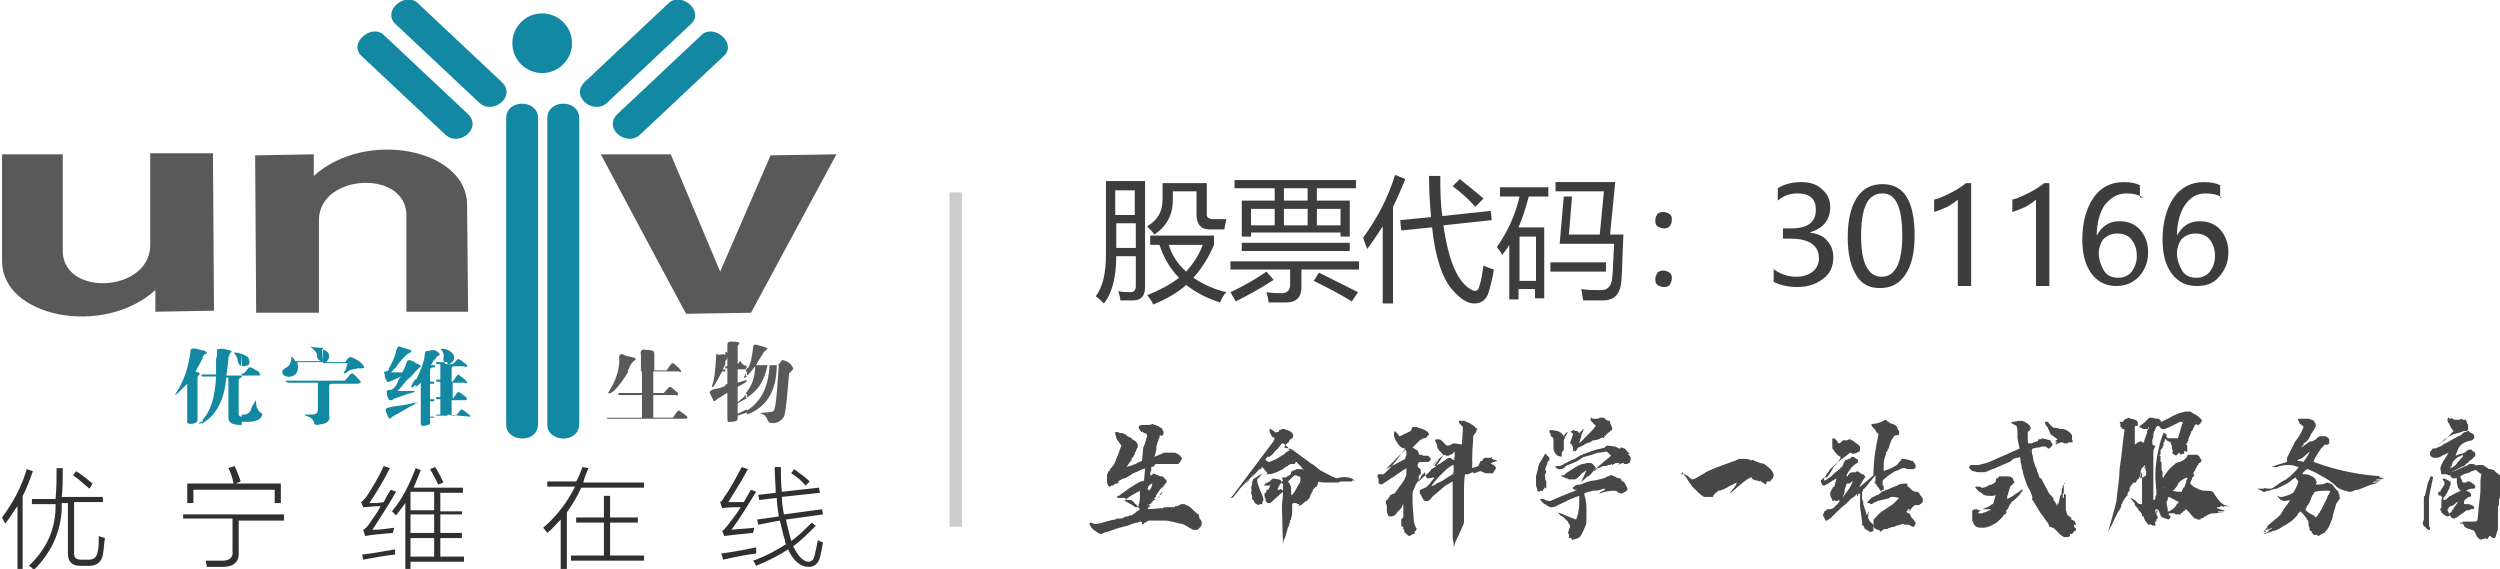
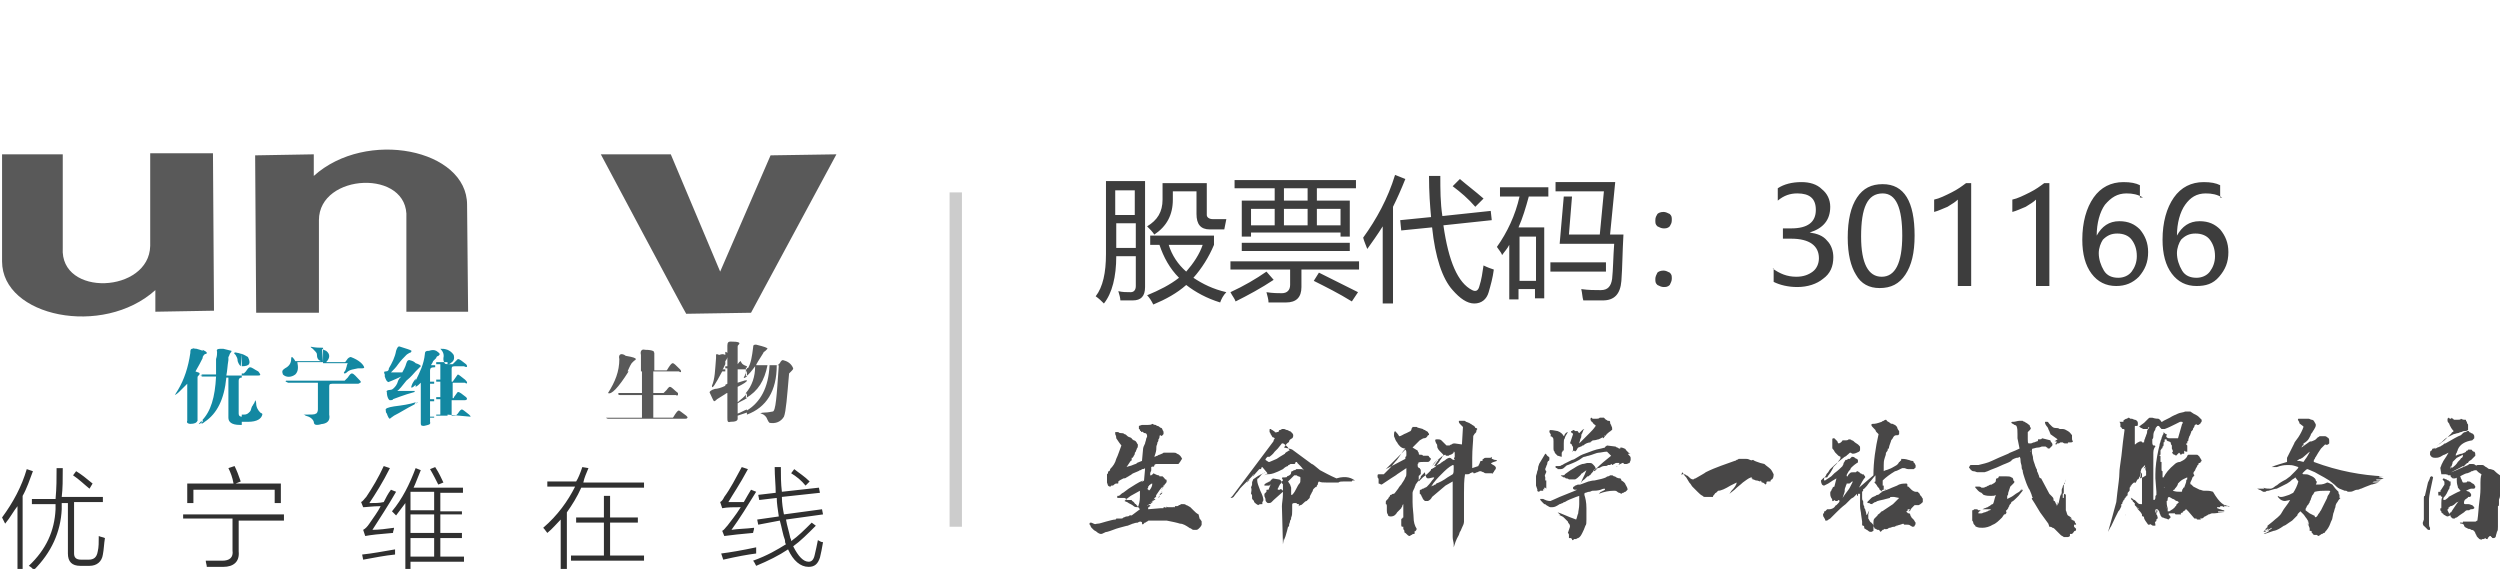
<svg xmlns="http://www.w3.org/2000/svg" version="1.1" id="图层_1" x="0" y="0" viewBox="0 0 243 55.3" xml:space="preserve">
  <style>.st0{fill-rule:evenodd;clip-rule:evenodd;fill:#1388a2}</style>
-   <path class="st0" d="M38.4 2.3c-1.2-1.2.8-3 2.1-2.1L48.8 8c1.4 1.4-.9 3.2-2.2 2l-8.2-7.7zm-3.3 3.1c-1.2-1.2.9-3 2.1-2.1l8.3 7.8c1.4 1.4-.9 3.2-2.2 2l-8.2-7.7zm32.1-3.1c1.2-1.2-.8-3-2.1-2.1L56.8 8c-1.4 1.4.9 3.2 2.2 2l8.2-7.7zm3.2 3.1c1.2-1.2-.9-3-2.1-2.1L60 11.1c-1.4 1.4.9 3.2 2.2 2l8.2-7.7zM52.7 1.3c1.6 0 2.9 1.3 2.9 2.9s-1.3 2.9-2.9 2.9-2.9-1.3-2.9-2.9 1.3-2.9 2.9-2.9zm-3.5 10.2c0-1.9 3.1-1.9 3.1 0v29.7c0 2-3.2 1.8-3.1 0V11.5zm4 0c0-1.9 3.1-1.9 3.1 0v29.7c0 2-3.2 1.8-3.1 0V11.5z" />
  <path d="M0 15h6.1v9.1c-.3 4.8 8.4 4.4 8.5-.2v-9h6.1l.1 15.3-5.7.1v-2.1C10 32.8.2 30.8.2 25.4V15H0zm45.5 15.3h-6v-9.1c.3-4.8-8.5-4.4-8.5.2v9h-6.1l-.1-15.3 5.7-.1v2.1c5.1-4.6 14.9-2.6 14.9 2.8l.1 10.4zM58.4 15h6.8L70 26.4l4.9-11.3 6.4-.1L73 30.4l-6.3.1c-.1-.1-8.3-15.5-8.3-15.5zm14.2 25.3v-.4c1.3-.8 2.1-2.2 2.2-4.4h-.2c-.3 1.5-.9 2.5-2.1 3.2v-.5c.6-.7.9-1.6.9-2.6-.3.4-.6.8-.9 1v-.9l.2.1c.3-.5.4-1.2.5-2 0-.3.1-.3.3-.3.8.2 1.1.3 1.1.4l-.2.2c-.1.1-.2.1-.2.2l-.5.8c-.1.2-.2.3-.2.4h2.1l.2-.2c.1-.2.2-.3.3-.3.4.1.8.3 1 .8 0 .1-.1.2-.2.3l-.2.2c-.2 2.3-.3 3.7-.5 4.2-.3.5-.8.7-1.4.6-.1-.1-.1-.1-.2-.3-.1-.3-.3-.5-.6-.6-.2 0 0-.1.3-.1.4 0 .7-.1.8-.1.3 0 .4-1.5.6-4.5h-.2c0 2.5-1 4.1-2.9 4.8zm0-4.7v.3h-.9v1.3c.6-.2.9-.3.9-.2s-.3.3-.9.6v1.5c.3-.3.7-.5.9-.9v.5c-.3.2-.6.3-.9.5v1c.3-.1.6-.3.9-.4v.3l-.9.3v.3c0 .2-.2.3-.7.3-.3.1-.3-.1-.3-.4v-2.4c-.1 0-.2.1-.2.1v-.9l.2-.1v-1.5h-.2v-.2h.2v-.9c0 .1-.1.3-.2.4v-.9c.1 0 .2.1.2.1v-.7c0-.3.1-.4.3-.4.8 0 1 .1.8.3-.1.1-.1.1-.1.2v1.7c.2-.3.3-.3.3-.3.1.3.3.4.6.5zm0 .4c-.1.3-.2.4-.2.5-.2.3-.1.3.2.1V36zm-9-1.7V36h1.2s.1-.1.2-.3c.2-.3.3-.4.4-.4s.3.2.7.6c.1.1.1.2.1.2 0 .1-.1.1-.2 0h-2.5v2.1h1l.3-.3c.2-.3.3-.3.3-.3.2 0 .4.3.8.6v.2s-.1.1-.2 0h-2.2v2.2h1.9s.1-.1.2-.3c.2-.3.3-.4.4-.4.2.1.4.3.7.5.1.1.2.2.1.2 0 .1-.1.1-.3.1h-7.4c-.1 0-.2-.1-.2-.1h3.5v-2.2h-2.1c-.1 0-.2 0-.2-.1s0-.1.1-.1h2.2v-2.1h-1.3c-1 1.6-1.7 2.3-2 2.1.7-1.1 1.1-2.1 1.1-3.3-.1-.4.1-.6.5-.4 0 0 .1.1.2.1.6.1.9.2.9.3s-.1.1-.2.2l-.2.2c-.2.3-.3.6-.4.8h1.3v-1.6c-.1-.4.1-.6.4-.5.8 0 1 .2.8.3.1-.1.1 0 .1 0zm6.9.2v.9l-.1.2c-.1.2-.1.3-.2.3h.3v.2h-.3c-.7 1.3-1 1.8-1 1.4.3-.7.3-1.5.4-2.7v-.3c0-.1.1-.1.3 0 .3-.1.4-.1.6 0zm0 3c-.4.2-.8.3-1 .3-.4.1-.6.3-.5.4.2.4.3.7.4.8.1 0 .2-.1.3-.2l.8-.5v-.8z" fill-rule="evenodd" clip-rule="evenodd" fill="#595959" />
  <path class="st0" d="M43.5 40.3v-4.9h.5l.1-.1.4-.4c.2 0 .4.2.8.5.1.1.1.2.1.2 0 .1-.1.1-.3 0h-.9c-.3 0-.3.1-.3.3v1.2h.1c.3-.4.4-.6.5-.7.1 0 .3.2.7.5.1.1.2.2.2.3s-.1.1-.2 0H44v1.5h.1s0-.1.1-.2c.2-.3.3-.4.3-.4.2 0 .4.2.8.5.1.1.1.2.1.2s-.1.1-.2.1h-1.3v1.5h.4l.2-.2c.2-.3.3-.4.4-.4.1 0 .3.2.7.5.1.1.2.2.1.2l-2.2-.2zm0-4.9c.1 0 .2 0 .3-.1.3-.2.4-.4.3-.8-.2-.3-.4-.4-.6-.5v1.4zm0-1.4v1.4c-.3 0-.3-.1-.4-.4v-.2c.1-.4-.1-.7-.3-.9.3 0 .4 0 .7.1zm0 1.5v4.9h-1.1v-.1h.4v-1.5h-.4v-.2h.4v-1.5h-.4v-.2h.4v-1.5h-.4v-.2h1.1v.3zm-1.1-.7v-.7c.3.2.4.3.3.4l-.1.1c-.1 0-.2.1-.2.2zm0-.7v.7l-.3.3c-.1.3-.2.3-.2.4h.4v.2h-.1c-.3 0-.4.1-.4.3v1.1h.4v.2h-.4v1.5h.4v.2h-.4v1.5h.4v.1h-.4v.4c.1.3-.2.3-.6.4-.3 0-.3-.1-.3-.3v-3.9c-.2.2-.3.3-.5.4V37c.4-.8.8-1.6.9-2.6 0-.3.2-.3.4-.3.3-.1.5-.1.7 0zm-2 5.1c.2 0 .2-.1.2-.1l-.2.1c0-.1 0 0 0 0zm0-1c.3-.1.3-.1 0 0zm0-2.1l.3-.3.2-.2c0-.1-.2-.2-.5-.3v.8zm0-.8v.8c-.2.2-.4.5-.9.9-.4.5-.7.9-.9 1h1.7v.1c-1.1.3-1.8.6-2.1.7 0 .1-.2.1-.3.1s-.3-.3-.3-.8c-.1-.1.1-.2.3-.2s.3-.1.4-.2c.1-.1.3-.3.4-.7.1-.2.2-.3.3-.4-.4.2-.7.3-.9.4-.3.1-.4.2-.4.1-.1 0-.2-.2-.3-.5v-.2c-.1-.2-.1-.3.1-.3s.3-.1.3-.3c.3-.5.6-1.1.7-1.7.1-.3.2-.5.4-.4.6.2 1 .3 1.1.4 0 .1-.1.2-.2.2-.2.1-.3.2-.3.2-.3.3-.5.5-.8.9-.2.3-.4.5-.7.8h1.1c.1-.2.3-.5.4-.9.1-.3.2-.3.3-.3.4.1.5.2.6.3zm0 1.5c-.2.3-.3.4-.4.7-.1.3.1.2.4-.1v-.6zm0 2.3c0 .1-.1.1-.1.2-.8.4-1.4.8-2 1.1-.3.2-.4.3-.4.3-.1 0-.2-.2-.3-.5-.1-.1-.1-.2-.1-.3-.1-.2.2-.3.8-.4.8-.1 1.5-.2 2.1-.4zm-9 2.1V37h2.1l.3-.3c.2-.3.3-.4.4-.4.2 0 .4.3.8.7.1.1.1.2 0 .2 0 0-.1.1-.2.1h-2.5c-.3 0-.3.1-.3.3v2.7c.1.5-.1.8-.6.9zm0-5.9h2.4c-.1.2-.1.3-.1.3-.1.3-.1.4-.2.5-.1.1-.1.2 0 .2 0 0 .1 0 .2-.1.3-.3.7-.3 1.1-.4h.3c.2 0 .3 0 .3-.1-.1-.3-.5-.7-1.3-1-.1 0-.3.1-.4.3-.1.1-.1.2-.2.2h-1.8c.4-.4.4-.8 0-1.1-.2-.1-.3-.1-.4-.2l.1 1.4zm-7.9 1h.2l.2-.2c.2-.3.3-.4.4-.4.2 0 .4.2.8.4.1.1.2.3.2.3 0 .1-.1.1-.3.1h-1.5v-.2zm0 4h.2c.3 0 .4-.1.6-.3.1-.1.1-.3.2-.5.1-.1.1-.2.2-.3.1-.2.1-.3.1-.3s.1.1.1.3c0 .4.2.7.4.9.2.1.2.1.2.2-.1.4-.5.7-1.4.7h-.6v-.7zm7.9-6.5v1.4h-2.5c.1.5.1.9-.2 1.2-.4.3-.9.3-1.2 0-.1-.3-.1-.4.2-.6.4-.2.6-.5.6-.9 0-.1 0-.2.1-.2.1.1.2.2.3.4h2.5c-.3-.1-.4-.3-.4-.7 0-.1-.2-.3-.4-.5-.1-.1-.2-.1-.2-.2.5.1.8.1 1.2.1zm0 3.2v4.2c-.2 0-.3.1-.6.1-.2 0-.3-.1-.3-.3-.1-.3-.4-.5-.8-.6-.1-.1-.2-.1-.2-.1h.2c.6 0 .9 0 1-.1.1 0 .2-.2.2-.4v-2.6H28c-.2-.1-.3-.1-.2-.2h3.6zm-7.9-1.4v-1.2c.3.1.4.2.6.3.3.6.2.9-.6.9.1 0 0 0 0 0zm-2.4-1.4c-.1-.3.1-.3.6-.3l.8.2c0 .1 0 .1-.1.2s-.1.3-.2.4v.3c-.1.6-.1 1-.2 1.5h1.5v.2c-.2 0-.3.1-.3.3v3.2c0 .2.1.3.3.3v.8h-.2c-.8 0-1.1-.3-1.1-.7v-3.9H22c-.2 2.1-.9 3.5-2.1 4.3-.1.1-.3.2-.3.2v-.3c.9-.9 1.3-2.3 1.4-4.3h-1.4v-.2H21v-1.5c.1-.3.1-.5.1-.7zm2.4.2c-.1 0-.3-.1-.4-.1-.3-.1-.4 0-.3.1l.1.1c.1.2.2.3.2.6.1.3.2.4.3.5l.1-1.2c-.1 0 0 0 0 0zm-3.8.3c.1-.2.2-.3.3-.3.1 0 .1-.1.1-.1 0-.1-.2-.2-.4-.3v.7zm0 6.3c-.4.3-.5.3-.2 0l.2-.2v.2zm0-4.5h-.2s0-.1.2 0zm0-2.4c-.2-.1-.3-.1-.6-.2-.3 0-.3-.1-.4 0-.2 0-.2.2-.2.4-.2 1.4-.6 2.6-1.2 3.6-.2.3-.3.5-.3.5s.2-.1.4-.3l.8-.8v3.6c-.1.2.1.3.3.3.4 0 .6-.1.7-.3v-4.2c0-.1 0-.1.1-.2s.1-.1.1-.2-.2-.1-.4-.2c.3-.5.5-.9.7-1.3v-.7z" />
  <path d="M.5 50.9l-.3-.6c1.1-1.5 1.9-3 2.4-4.7l.6.2c-.3.8-.6 1.7-1 2.4v7.1h-.5v-6.1c-.4.5-.7 1.1-1.2 1.7zm5-5.4h.6c0 1.1 0 2-.1 2.8h4v.5H7.2v5c0 .4.2.6.7.6h.7c.5 0 .8-.2.9-.8.1-.4.1-.9.1-1.5.2.1.4.1.6.2-.1.6-.1 1.1-.2 1.6-.1.7-.6 1.1-1.3 1.1h-.9c-.8 0-1.2-.4-1.2-1.2v-4.9H6v.6c-.1 2.2-1 4.2-2.7 5.9-.2-.2-.3-.3-.5-.4 1.7-1.6 2.5-3.4 2.6-5.5V49H3.1v-.5h2.3c.1-1.1.1-2 .1-3zm3.2 2c-.5-.4-1-.9-1.6-1.3l.3-.4c.5.3 1 .7 1.6 1.2l-.3.5zm9.1 2.5h9.8v.6h-4.4v3c.1 1-.5 1.5-1.5 1.5h-1.6c0-.2-.1-.4-.1-.6h1.6c.7 0 1.1-.3 1-1v-3.1h-4.8V50zm4.4-4.5l.6-.2c.2.4.4.9.6 1.5l-.5.2h4.4v1.9h-.6v-1.3h-7.9v1.3h-.6V47h4.5c-.1-.6-.3-1.1-.5-1.5zm13.7 3.4c.5 0 1 0 1.4-.1.2-.4.4-.8.7-1.2l.5.2c-.8 1.4-1.6 2.6-2.3 3.7.6 0 1.4-.1 2.1-.2 0 .2-.1.3-.1.5-1.3.1-2.2.2-2.7.3l-.2-.6c.2-.1.4-.3.6-.6.4-.6.8-1.1 1.1-1.7-.8 0-1.4.1-1.7.1l-.2-.5c.2-.1.3-.3.5-.5.6-.9 1.2-1.9 1.7-3l.6.2c-.7 1.4-1.4 2.5-2 3.4zm-.6 5.5l-.1-.5c1-.1 2-.3 3.2-.5v.5c-1 .1-2 .3-3.1.5zm3.2-4.3l-.4-.4c1-1.2 1.7-2.6 2.3-4.2l.5.2c-.3.7-.5 1.3-.7 1.7H45v.5h-2.2v1.8h2.1v.3h-2.1v1.8h2.1v.5h-2.1v1.8h2.3v.5h-5.2v.7h-.5v-6.4l-.9 1.2zm1.4-2.3v1.8h2.3v-1.8h-2.3zm0 2.2v1.8h2.3V50h-2.3zm0 2.3v1.8h2.3v-1.8h-2.3zm1.9-6.7l.5-.2c.4.6.6 1.1.8 1.5l-.5.2c-.2-.4-.5-1-.8-1.5zm14.8-.2l.6.1c-.2.5-.4.9-.5 1.4h5.9v.5h-6.1c-.4.9-.9 1.7-1.4 2.4v5.5h-.6v-4.8c-.4.4-.8.9-1.3 1.3-.1-.1-.2-.3-.4-.5 1.4-1.2 2.4-2.6 3.1-4h-2.7v-.5H56c.2-.3.4-.8.6-1.4zm2.1 2.8h.6v2.1H62v.5h-2.7V54h3.3v.5h-7.1V54h3.2v-3.2H56v-.5h2.7v-2.1zm12.4 3.3c.6-.1 1.4-.1 2.2-.2 0 .2-.1.4-.1.5-1.1.1-2.1.2-2.8.3l-.2-.5c.2-.1.3-.3.5-.5.3-.4.8-1 1.3-1.8-.7 0-1.3 0-1.8.1l-.2-.6c.2-.1.3-.3.4-.5.6-.8 1.1-1.8 1.7-2.9l.6.2c-.8 1.5-1.5 2.5-1.9 3.2h1.5c.3-.5.5-.9.7-1.2l.5.2c-.8 1.3-1.6 2.6-2.4 3.7zm-1 2.3c.8-.1 2-.3 3.4-.6v.6c-.8.1-1.9.3-3.2.6l-.2-.6zm3.5-3.3l2.1-.3c-.1-.7-.2-1.3-.2-1.8l-1.7.2-.1-.5 1.7-.2c0-.7-.1-1.6-.1-2.5h.6c0 .8 0 1.6.1 2.4l3.6-.4.1.5-3.7.4c0 .6.1 1.2.2 1.7l3.7-.5.1.5-3.6.5c.1.6.3 1.2.4 1.7 0 .1.1.2.1.3v.1c.7-.5 1.3-1.1 2-1.8l.4.3c-.8.8-1.5 1.5-2.2 2 .5 1 1 1.5 1.5 1.5.3 0 .5-.2.6-.7.1-.4.2-.9.3-1.4.2.1.3.2.5.2-.1.6-.2 1.1-.3 1.5-.2.6-.5.9-1.1.9-.8 0-1.5-.6-2-1.7-.9.6-1.9 1.1-3.1 1.6-.1-.2-.2-.4-.3-.5 1.4-.5 2.4-1.1 3.2-1.6-.1-.1-.1-.3-.1-.4-.2-.5-.3-1.2-.5-1.9l-2.1.4-.1-.5zm3.3-4.5l.3-.4c.5.4 1 .7 1.5 1.2l-.4.4c-.4-.5-.9-.9-1.4-1.2z" fill="#303030" />
  <path d="M107.5 17.6h3.8v10.3c0 .9-.4 1.3-1.2 1.3h-1.2c0-.2-.1-.6-.2-.9.4.1.8.1 1.2.1.3 0 .5-.2.5-.6v-2.9h-1.9c0 2-.4 3.6-1.2 4.6-.2-.2-.5-.5-.8-.7.7-.9 1-2.3 1-4.1v-7.1zm2.8.9h-1.9v2.4h1.9v-2.4zm-1.8 5.6h1.9v-2.4h-1.9v2.4zm3.3-.3v-.9h6.2v.9c-.5 1.2-1.2 2.3-2 3.2.9.6 1.9 1.1 3.2 1.4-.3.3-.5.7-.6 1-1.3-.4-2.4-1-3.3-1.7-.9.8-2 1.4-3.2 1.9-.2-.4-.4-.7-.6-.9 1.2-.5 2.2-1 3.1-1.7-.9-.9-1.5-2-1.9-3.2h-.9zm6.1-2.5h1.3l-.2 1h-1.4c-.9 0-1.3-.5-1.3-1.5v-2.2H114v.8c0 1.5-.6 2.6-1.8 3.4-.2-.3-.4-.5-.7-.8 1-.6 1.5-1.4 1.5-2.6v-1.6h4.3v3.1c0 .2.2.4.6.4zm-1 2.5h-3.3c.3 1 .9 1.9 1.7 2.6.7-.8 1.3-1.7 1.6-2.6zm6.2 2.6l.7.8c-1.2.8-2.5 1.5-3.7 2.1-.1-.3-.3-.5-.5-.9 1.3-.6 2.5-1.3 3.5-2zm-3.3-1h12.3v.8h-5.6v1.7c0 1-.5 1.5-1.5 1.5h-1.7c0-.3-.1-.6-.2-1 .6.1 1.2.1 1.5.1.5 0 .8-.3.8-.8v-1.5h-5.8v-.8zm.9-5.9h3.2v-1.2H120v-.8h11.8v.8H128v1.2h3.2V23h-.9v-.4h-8.7v.4h-.9v-3.5zm0 4.1h10.5v.8h-10.5v-.8zm.9-1.7h2.3v-1.6h-2.3v1.6zm3.2-2.4h2.3v-1.2h-2.3v1.2zm0 2.4h2.3v-1.6h-2.3v1.6zm2.9 5.4l.5-.8 3.8 1.9-.6.9c-1.3-.8-2.5-1.4-3.7-2zm2.6-7H128v1.6h2.3v-1.6zm2.2 2.8c1.3-1.8 2.4-3.8 3.1-6.1l1 .4c-.4 1-.8 1.9-1.2 2.7v9.4h-1V22c-.5.8-1 1.5-1.5 2.2-.1-.3-.3-.7-.4-1.1zm3.6-1.7l3-.3c-.1-1.1-.2-2.4-.2-4h1.1c0 1.3 0 2.6.2 3.9l4.7-.5.1.9-4.7.5c.5 3.5 1.4 5.6 2.8 6.3.4.2.6 0 .7-.4.2-.6.3-1.3.4-2 .4.2.7.3 1 .4-.1.8-.3 1.5-.5 2.2-.2.7-.7 1.1-1.4 1.1s-1.4-.5-2.1-1.3c-1-1.1-1.7-3.2-2-6.1l-3 .3-.1-1zm5.1-3.3l.7-.7c.7.6 1.5 1.2 2.3 1.9l-.8.8c-.7-.8-1.4-1.4-2.2-2zm4.3 5.9c1-1.4 1.8-3.1 2.2-4.9h-1.9v-.9h4.7v.9h-1.9c-.3 1.1-.6 2.1-1 3h2.5V29h-.9v-.9h-1.6v1h-.9v-5.3c-.2.4-.5.7-.7 1 0-.1-.2-.4-.5-.8zm3.8-1h-1.6v4.3h1.6V23zm1.4 2.5h5.4v.9h-5.4v-.9zm2.1-6.4l-.3 3.7h3l.4-4.2h-4.7v-.9h5.8l-.5 5.1h1.3c-.1 1.7-.1 3.2-.2 4.5-.1 1.3-.7 1.9-1.8 1.9h-1.9c-.1-.3-.1-.7-.2-1.1.7.1 1.3.1 1.9.1.7 0 1-.4 1.1-1.1.1-.9.1-2.1.2-3.4h-5.3l.4-4.6h.8zm8.9 1.5c.2 0 .4.1.6.2.2.2.2.3.2.6s-.1.4-.2.6c-.2.2-.4.2-.6.2-.2 0-.4-.1-.6-.2-.2-.2-.2-.3-.2-.6s.1-.4.2-.6c.1-.1.3-.2.6-.2zm0 5.7c.2 0 .4.1.6.2.2.2.2.3.2.6 0 .2-.1.4-.2.6-.2.2-.4.2-.6.2-.2 0-.4-.1-.6-.2-.2-.2-.2-.3-.2-.6 0-.2.1-.4.2-.6.1-.1.3-.2.6-.2zm10.6-.2c.7.5 1.4.8 2.3.8.7 0 1.2-.2 1.6-.5s.6-.8.6-1.3c0-1.2-.9-1.9-2.7-1.9h-.8v-1h.8c1.6 0 2.4-.6 2.4-1.8 0-1.1-.6-1.6-1.8-1.6-.7 0-1.3.2-1.9.7v-1.2c.6-.4 1.4-.6 2.3-.6.8 0 1.5.2 2 .7.5.4.8 1 .8 1.7 0 1.3-.7 2.1-2 2.5.7.1 1.3.3 1.7.8.4.4.6 1 .6 1.6 0 .9-.3 1.6-1 2.1-.6.5-1.5.8-2.5.8-.9 0-1.7-.2-2.3-.5v-1.3zm7.3-3c0-1.7.3-3 .9-3.9.6-.9 1.4-1.3 2.5-1.3 2.1 0 3.1 1.7 3.1 5 0 1.7-.3 2.9-.9 3.8s-1.4 1.3-2.5 1.3c-1 0-1.8-.4-2.3-1.3-.5-.8-.8-2-.8-3.6zm1.3-.1c0 2.6.7 3.9 2 3.9s2-1.3 2-4-.6-4.1-1.9-4.1c-1.5 0-2.1 1.4-2.1 4.2zm9.4 4.8v-8.4c-.2.2-.5.4-1 .7-.5.2-.9.4-1.3.5v-1.2c.5-.1 1.1-.4 1.7-.7.6-.3 1-.6 1.4-.9h.5v10h-1.3zm7.6 0v-8.4c-.2.2-.5.4-1 .7-.5.2-.9.4-1.3.5v-1.2c.5-.1 1.1-.4 1.7-.7.6-.3 1-.6 1.4-.9h.5v10h-1.3zm10.4-8.6c-.5-.3-1-.4-1.6-.4-.9 0-1.5.4-2.1 1.1-.5.7-.8 1.8-.8 3 .5-.9 1.2-1.4 2.2-1.4.9 0 1.5.3 2 .8.5.6.8 1.3.8 2.2 0 1-.3 1.7-.9 2.4-.6.6-1.3.9-2.2.9-1 0-1.8-.4-2.4-1.2-.6-.8-.9-1.9-.9-3.3 0-1.7.4-3.1 1.1-4.1.7-1 1.7-1.5 2.9-1.5.7 0 1.2.1 1.6.3v1.2zm-4.3 5.4c0 .6.2 1.2.5 1.7s.8.7 1.4.7c.5 0 1-.2 1.3-.6.3-.4.5-.9.5-1.5 0-.7-.2-1.2-.5-1.6-.3-.4-.8-.6-1.4-.6-.6 0-1 .2-1.4.6-.2.3-.4.8-.4 1.3zm12-5.4c-.5-.3-1-.4-1.6-.4-.9 0-1.5.4-2 1.1-.5.7-.8 1.8-.8 3 .5-.9 1.2-1.4 2.2-1.4.9 0 1.5.3 2 .8.5.6.8 1.3.8 2.2 0 1-.3 1.7-.9 2.4s-1.3.9-2.2.9c-1 0-1.8-.4-2.4-1.2-.6-.8-.9-1.9-.9-3.3 0-1.7.4-3.1 1.1-4.1.7-1 1.7-1.5 2.9-1.5.7 0 1.2.1 1.6.3v1.2zm-4.4 5.4c0 .6.2 1.2.5 1.7s.8.7 1.4.7c.5 0 1-.2 1.3-.6.3-.4.5-.9.5-1.5 0-.7-.2-1.2-.5-1.6-.3-.4-.8-.6-1.4-.6-.6 0-1 .2-1.4.6-.2.3-.4.8-.4 1.3z" fill="#3d3d3d" />
  <path fill="#ccc" d="M92.3 18.7h1.2v32.5h-1.2z" />
  <path d="M116.7 50.5c0 .1.1.1.1.2v.3c0 .1-.1.1-.1.2l-.2.2c-.1.1-.2.1-.2.1h-.3s-.1 0-.2-.1-.1 0-.2-.1c-.3-.2-.6-.4-.9-.4-.3-.1-.8-.2-1.3-.3h-1.7c-.1 0-.1 0-.2.1-.1 0-.1.1-.2.1 0 0-.1 0-.1.1-.1 0-.1.1-.1.1l-.1-.1v-.1c0-.1 0 0-.1-.1-.1 0-.2 0-.3.1-.3 0-.4.1-.5.1l-.5.2c-.1 0-.4.1-.8.2s-.8.3-1.2.4c-.1 0-.1 0-.3.1s-.2.1-.3.1c-.1 0-.3-.1-.4-.2s-.2-.1-.3-.2l-.2-.2s-.1-.1-.1-.2c-.1-.1-.1-.1-.1-.2 0 0 0-.1.1-.1s.1 0 .3.1.2 0 .4 0 .4-.1.8-.2.7-.2.9-.2c0 0 .1 0 .1-.1h.5c.1 0 .1 0 .2-.1.1 0 .2-.1.3-.1s.2 0 .3-.1.1 0 0 0h.2l.8-.6-.4-.5c-.1 0-.1-.1-.2-.2s-.2-.1-.2-.2h-.5v-.1l-.2-.1h-.7v-.2h.1c.1 0 0 0 0 0 .1 0 .2-.1.3-.2.1-.1.2-.1.3-.2l.4-.3c.5-.3.9-.6 1.4-.8l-.2.2c.1-.1.2-.1.3-.2l.1-1.1h-.2.1c.1 0 .1 0 .1-.1-.1.1-.2.1-.3.1l-.1.1h-.1c-.1.1-.2.1-.4.2s-.3.1-.4.2-.2.1-.3.2c-.1 0-.1.1-.2.1-.1.1-.2.1-.3.1-.2.1-.4.2-.5.3v.1c0 .1 0 .1-.1.1h-.1s-.1 0-.2.1-.1.1-.2.1h-.1c0 .1-.1.1-.1.1s-.1 0-.2-.1l-.1-.3v-.8l.1-.1v-.1s0-.1.1-.1l.1-.1v-.1c.3-.3.5-.6.6-1 .2-.4.3-.8.5-1.3-.1-.1-.3-.4-.5-.7 0-.1 0-.2-.1-.4V42h.3c.1.1.2.1.3.1.1 0 .2 0 .3.1.1 0 .2.1.3.2.1.1.3.1.4.2 0 .1.1.1.2.2.1 0 .2.1.2.1.1.1.1.2.2.3v.1c0 .1 0 .2-.1.3 0 .1-.1.2-.1.3-.1.1-.1.1-.1.2 0 0 0 .1-.1.2 0 .1-.1.1-.1.2h-.1v.2s0 .1-.1.1l-.4.6c.2-.1.4-.1.6-.2.2-.1.4-.1.4-.2l.5-.2.1-1.1c0-.2.1-.4.2-.6 0-.1.1-.3.1-.4s.1-.2.1-.3c0-.2-.1-.3-.2-.3s-.1 0-.2-.1-.1 0-.1 0c-.1 0-.1-.1-.1-.1-.1 0-.1-.1-.1-.1 0-.1-.1-.1-.1-.1v-.3l.3-.1h.6c.1 0 .3 0 .4-.1.1 0 .1.1.3.1.1 0 .1.1.2.1s.2.1.2.1.1.1.2.1c0 0 .1.1.1.2.1.1.1.2.1.3 0 .1 0 .1-.1.2s-.1.1-.2 0c-.1 0-.1.1-.1.2s-.1.2-.1.2c0 .1 0 .2-.1.3 0 .2-.1.3-.1.4 0 .2 0 .4-.1.7l-.1.3c.1 0 .2-.1.3-.1.1-.1.2-.1.2-.1.2-.1.3-.1.4-.2h1c.1 0 .2 0 .3.1.3.1.4.3.5.5 0 0-.1.1-.2.3-.1.1-.1.2-.2.2h-2.1c-.1 0-.2.1-.2.1v.1s-.1.1-.2.1l.1-.1-.2.1v.3c0 .1-.1.2-.1.3v.2h.1c.1-.1.2-.1.2-.2.2.1.4.2.5.2 0 0 .1 0 .1.1h.3l.1.1.1.1s0 .1.1.1.1.1.1.2-.1.2-.2.3c0 0 0 .1-.1.1s0 .1 0 .1c-.1.1-.1.2-.2.3 0-.1.1-.1.1-.2v-.1c-.2.2-.4.5-.6.8-.2.4-.4.7-.6.8h.1c.1 0 .1 0 .1-.1 0 0 0-.1.1-.1l.1-.1c.1 0 .1-.1.1-.1v-.3h.1l-.1.2v.1h-.1l-.1.1v.1h-.1s-.1.1-.1.2-.1.1-.1.1h-.1l-.1.1c-.1 0-.1.1-.1.1l.1-.1h.2v.1s-.1 0-.1.1c-.1 0-.1 0-.1.1v.1l1.2-.1h.2c.1 0 .1 0 .1-.1h.1c.2.1.2 0 .2-.1 0 0 0 .1.1.1h.5c.1 0 .1 0 0-.1l.1.1h.1v-.1h.2s.1 0 .2-.1c.1 0 .2-.1.2-.1h.2c.1 0 .2 0 .3.1.1 0 .2.1.4.2l.3.3c.2.2.3.3.5.4.1.4.1.5.2.5zm-5.9-2.2v-.6l-.9.5-.4.3-.1.1-.1.1c.2.1.3.1.4.2.2.1.4.2.5.3s.3.1.4.1c.1-.2.2-.6.2-1zm-.1-2.5c-.1 0-.1 0 0 0zm.1 1.7c-.1 0-.1 0 0 0-.1 0-.1 0 0 0zm.1-1.8zm.7 2c.1 0 .1 0 0 0 .1.1.1.1 0 0 .1 0 .2-.1.3-.3.1-.2.1-.3.1-.4 0 0-.1 0-.2.1s-.1 0-.1.1l-.1.1v.1s0 .1-.1.1l.1.1c.1 0 .1.1 0 .1zm.9 2c-.1 0-.1 0 0 0-.1 0-.1 0 0 0zm.2-1.5c0-.1 0-.1.1-.2 0-.1.1-.1.1-.1h.1l-.2.2s-.1 0-.1.1v.1l-.1.1c0-.1.1-.2.1-.2zm.1 1.5c-.1 0-.1 0 0 0-.1 0-.1 0 0 0zm.2-2l-.1.1c0 .1 0 0 .1-.1-.1.1-.1.1 0 0zm.6 2c-.1-.1-.1-.1 0 0zm18.1-3c.1 0 .1 0 0 0 .1.1.1.1 0 0 0 .1 0 0 0 0h-.2s-.1 0-.1.1h-.8c-.2 0-.4 0-.5.1h-1.2c-.3 0-.5 0-.7-.1 0 0-.1.1-.1.2s0 .1-.1.2c0 .1 0 .1-.1.2l.1-.1c-.1 0-.2.1-.3.2-.1.1-.1.2-.1.2 0 .1-.1.1-.1.2-.1.2-.2.3-.2.5l-.3.3c-.1 0-.2.1-.3.2-.1.1-.2.2-.3.2-.1 0-.1.1-.2.1.1-.1.1-.2 0-.2s-.1 0-.2-.1h-.2c-.2 0-.2.1-.2.2v.5c0 .3 0 .5-.1.7 0 .1 0 .2-.1.3 0 .2-.1.3-.1.4v.1s0 .1-.1.1l-.1.4c-.1.4-.2.7-.3.9v-.2l-.1.6-.1-3.7c0-.3.1-.7.1-1.2v-.9c0-.1-.1-.1-.1-.1v-.2l.1-.1c0-.1-.1-.2-.1-.2s0-.1.1-.1h.2c.1 0 .2 0 .2-.1.3-.1.4-.2.4-.4 0-.1.1-.1.1-.1.1 0 .1-.1.2-.1s.1 0 .2-.1h.5c.1 0 .1 0 .2.1.1 0 .1.1.1.1-.1-.1-.2-.3-.4-.5l-.2-.2-.1-.1c0-.1-.1-.1-.1-.1s-.1 0-.1.1c0 0 0 .1-.1.1h-.3c-.1 0-.1 0-.2.1-.1 0-.1 0-.1.1-.1 0-.3.1-.5.3-.4.2-.6.3-.9.4s-.5.1-.7.1l-.2.1c.1-.1.2-.1.3-.2l-.5-.6s-.1 0-.1.1-.1.1-.1.1h-.1l-.8.9-.2.2-.2.2c0-.1.1-.2.3-.3.2-.2.3-.3.3-.4.1-.1 0-.1 0-.1 0 .1-.1.2-.2.3l-.2.2-.1.1c-.1 0-.1.1-.1.1l-.2.2-.3.3c-.1.1-.2.2-.4.5-.2.2-.3.4-.4.5-.1.1-.2.1-.3.1l-.1.1.2-.2.1-.1 3.9-5.2s.1-.1.1-.2.1-.1.1-.2c0 0-.1-.1-.2-.1-.1-.1-.1-.2-.2-.3 0-.1-.1-.2-.1-.2v-.2c0-.1 0-.1.1-.1 0 0 .1 0 .1.1.1 0 .1 0 .2.1 0 0 .1 0 .1.1.1 0 .1.1.2 0 .1 0 .2 0 .2-.1s.1-.1.1-.1.1 0 .2-.1h.2c.1 0 .2.1.3.1s.2.1.2.1c.1 0 .1 0 .2.1l.1.1c.1.1.1.2.1.2 0 .1 0 .2-.1.3-.2.1-.3.2-.3.3 0 .1-.1.1-.2.2-.2.2-.2.3-.3.4.4.1.6.1.8.2.4.3 1.1.8 1.9 1.4.1 0 .3.2.8.6.4.2.9.5 1.6.8 1-.3 1.5 0 1.8.2 0-.1 0 0 0 0zm-9.3-.5c.1 0 .1-.1.2-.1s.1-.1.2-.1c-.2.1-.3.3-.4.4l-.1.1c-.1 0-.1.1-.1.2 0 .2.1.5.3 1 .2.4.3.7.3.9 0 0 0 .1-.1.2v.2c-.2 0-.3 0-.4.1-.2-.1-.3-.2-.4-.3 0-.1 0-.1-.1-.2s-.1-.1-.1-.2v-.2c0-.1 0-.1-.1-.2 0-.2.1-.4 0-.6 0-.1.1-.2.1-.3v-.2c0-.1.1-.2.1-.3.3-.2.4-.3.6-.4zm2.3 1.5v.1l-.9.8-.1.1-.1.1c-.1.1-.2.1-.3.1-.1 0-.1 0-.2-.1s-.1-.2-.1-.3c0-.1-.1-.2-.1-.3V48l.2-.2v-.1c0-.1 0-.1.1-.1h.1l.2-.5s-.1 0-.1.1h-.5v-.1l.1-.1c.1 0 .1-.1.2-.1s.1-.1.2-.1.1-.1.1-.1l.1-.1c.1 0 .1-.1.1-.1l.6.1c.1 0 .2.1.2.1 0 .1.1.1.1.1 0 .1-.1.2-.2.3 0 .1-.1.1-.1.2s-.1.1-.1.2v.1h.2c.1-.1.1-.1.3.1-.1-.1-.1-.1 0 0zm-1.9-1.7l.2-.1s-.1.1-.2.1zm2.8-1.8l-.3-.5s-.1-.1-.1-.2l-.2-.2s-.1 0-.1-.1c-.1 0-.1-.1-.2-.1h-.1l-.4.5-.3.3c-.2.3-.4.4-.5.5h-.2l-.1.1s-.1.1-.1.2l.3.2h.1l.7-.3.3-.2c.2-.1.3-.2.5-.3 0-.1.1-.1.2-.2.1 0 .1-.1.2-.1h.2c.1 0 .1.4.1.4zm-2.3.3zm2.7 3c.1-.2.2-.4.3-.5.1-.1.1-.2.1-.4v-.2s-.1-.1-.2-.1-.1-.1-.2-.1h-.2l-.6.6.2.3.1.3v.7h.1c.2-.2.3-.4.4-.6zm19-2.4c.1.1.2.1.3.2.1.1.1.1.1.2 0 0 0 .1-.1.2s-.1.2-.1.2-.1 0-.1.1-.1 0-.1 0h-.6s-.1 0-.2-.1c-.1 0-.2-.1-.3-.1-.1 0-.1 0-.3.1-.1 0-.2.1-.3.1-.1 0-.1 0-.1-.1 0 0-.1 0-.3.1-.1.1-.2.1-.3.1h-.2c-.1.6-.1 1.2-.1 1.8v2.8c0 .2-.1.4-.2.6-.1.2-.1.3-.2.4l-.1.3c-.3.5-.4.9-.5 1.2v-.3c0-.2-.1-.4-.1-.7v-5.4l-.7.4-1.3 1.1c-.1.2-.2.3-.4.4h-.3l-.2-.2s0-.1-.1-.2c0-.1-.1-.2-.1-.2s0-.1-.1-.1v-.3s0-.1.1-.1.1-.1.2-.1c0 0 .1 0 .2-.1.1 0 .2-.1.2-.1.1-.1.3-.3.5-.6.1-.1.2-.2.2-.3-.2 0-.4.1-.6.1-.1 0-.2-.1-.2-.2s-.1-.2-.1-.4l-.3.3-.1.1v.1l-.5.7c0 .1-.1.2-.1.3-.1.2-.2.4-.2.5v.9c0 .6.1 1.2.1 1.5 0 .4.1.8.3 1.1 0 .1-.1.2-.1.2s-.1.1-.1 0v.2c0 .1 0 .1-.1.1 0 0-.1 0-.2.1-.1 0-.1.1-.2.1s-.2-.1-.4-.3c-.1 0-.1-.1-.1-.2s-.1-.1-.1-.2v-.2h-.1c-.1 0-.1-.1-.1-.2v-.5s0-.1.1-.1c0 0 0-.1.1-.1V49s-.1.1-.1.2-.1.1-.1.2l-.4.4c-.1.2-.3.4-.6.4-.1 0-.3 0-.3-.2-.1-.1-.1-.3-.1-.4v-.4c0-.1 0-.2-.1-.2v-.2c0-.1 0-.1.1-.2l.1-.1s.1-.1.1-.2c0 0 .1 0 .1-.1s.1-.1.1-.1c.1 0 .1-.1.2-.1h.1c.2-.2.3-.4.4-.5 0 0 .1-.2.3-.4.1-.2.3-.4.4-.7.1-.1.1-.3.1-.4v-.5l-.9.6c-.1.1-.3.2-.6.4l-.9.6c-.1 0-.2-.1-.3-.1v-.4s0-.1-.1-.2v-.2s0-.1.1-.1h.5l.5-.5c.3-.3.5-.6.6-.7.1-.1.2-.2.4-.5s.4-.6.6-.8c-.2 0-.4-.1-.5-.2-.1-.1-.2-.2-.3-.4-.1-.1-.2-.3-.3-.6v-.2c0-.1 0-.2.1-.3.1.1.3.3.4.5.2 0 .4-.2.7-.3l.4-.2s.1-.1.1-.2.1-.1.1-.2h.4c.1.1.3.1.6.2 0 0 .1.1.2.1.1.1.2.1.3.2 0 .1.1.1.1.2s0 .1-.1.1c-.1.2-.2.3-.4.3-.1 0-.2.1-.4.2l-.4.4-.3.3.5.3s0 .1.1.2c0 .1 0 .2.1.2h.1c.1 0 .2 0 .2.1h.5s.1 0 .1.1l.2.2c-.1.2-.2.3-.3.3h-.4c-.3 0-.4 0-.6.1h.1l-.1.1v.2c0 .1.1.2.2.2 0 .1.1.1.1.2v.4s-.1 0-.1.1c-.1 0-.1.1-.1.1v.5l.4-.4c.1-.1.3-.2.5-.4l.2-.2c.1-.1.1-.1.1-.2 0 0 .1 0 .2-.1.1 0 .1-.1.2-.1.1-.1.2-.3.3-.4 0 0 .1-.1.2-.3.1-.1.2-.3.3-.5l-.3-.3c-.1-.1-.3-.3-.3-.5 0-.1 0-.2-.1-.3-.1-.2-.1-.3-.1-.3 0-.1.1-.1.2-.1s.3 0 .4.1l.3.3.2.2h.3s.1-.1.2-.1c.1-.1.2-.1.3-.1l.7.1.1-1.7-.2-.2c-.1-.1-.2-.2-.2-.3 0-.1 0-.1.1-.1h.4c.1 0 .1 0 .2.1.1 0 .2.1.3.1.1.1.2.1.3.2.2.1.3.2.3.3h.1l.1.1c-.1.1-.1.2-.1.2 0 .1 0 .1-.1.2l-.1.1c0 .1-.1.1-.1.2 0 .5-.1 1.2-.1 2.1v1l.6-.2s0-.1.1-.2c0-.1.1-.2.1-.3h.2v-.1s0-.1.1-.1c.1-.1.1-.1.2-.1h.4c.1 0 .1 0 .2-.1v.2c.1 0 .2.1.3.1.1 0 .2 0 .2.1-.7.2-.6.3-.5.3zm-8.3-.9V44c0-.1 0-.2-.1-.3l-1.2 1.2-.7.7 1.9-1v-.2c.1 0 .1-.1.1-.2zm4.6 1.3v-.1c0-.2 0-.2-.1-.2-.4.2-.7.5-1.1.9-.3.3-.7.7-1 1.2 0 0 .1-.1.2-.1s.1-.1.2-.1.1-.1.1-.1c.3-.1.7-.3 1.1-.6l.5-.3c.1-.1.1-.3.1-.6zm-2.1-.2l.6-.7-.4.4-.2.3zm2.2-.9v-.3c0-.1 0-.2-.1-.2 0 .1 0 .1-.1.2-.1 0-.1.1-.2.1s-.2.1-.2.1h-.2s-.1 0-.1-.1c-.1 0-.3.1-.5.3-.1.1-.2.1-.2.2s-.1.1-.2.3c-.1.1-.1.2-.2.3h.1l.4-.2c.1 0 .1-.1.3-.2.1-.1.2-.1.3-.2.1-.1.3-.2.4-.2 0 0 .1 0 .2.1s.2.1.2.1c.1 0 .1 0 .1-.1-.1.1-.1 0 0-.2zm7.9 2.8v-.9c0-.1.1-.3.1-.4 0-.1.1-.2.1-.4s.1-.3.1-.4l.6-1c.1 0 .1.1.2.2s.2.1.2.2v.1c0 .1 0 .2-.1.2 0 0-.1.1-.1.2s0 .1-.1.3c0 .1-.1.2-.1.3 0 .1 0 .1.1.2 0 .1 0 .1-.1.3s0 .2 0 .3v.3h.1v.8l-.1-.1h-.1v.2l-.1-.1v.2h-.3l-.1.1s-.1 0-.2-.1c.1 0 0-.2-.1-.5zm9-3c.1.1.2.2.2.3v.2c0 .1-.1.2-.1.3-.1 0-.2.1-.3.1h-.2s-.1 0-.1-.1h-.1l-.4.2c.1-.1.1-.1.1-.2h-.3s-.1 0-.2.1c-.1 0-.1.1-.2.1s0 0 0-.1c0 0-.1 0-.2.1h-.2c-.1.1-.2.1-.4.1-.1 0-.3.1-.3.1s-.1.1-.3.1c-.2.1-.3.1-.4.2 0 .1-.1.2-.2.3-.1.1-.1.2-.2.2l-.1.1h-.1l-.3.3c-.2.1-.3.3-.3.3-.1.1-.1.2-.1.2l.8-.3c.1 0 .3-.1.6-.1.5-.1.9-.2 1.1-.3 0 0 .1-.1.2-.1s.2-.1.2-.1h.2c.1 0 .1.1.2.1s.2.1.2.1c.2.1.3.1.4.1 0 0 .1.1.1.2.2.1.4.3.4.4.1.2.2.3.2.5l-.2.2c-.1 0-.2.1-.2.1-.1 0-.1 0-.2.1l-.2-.1s-.1 0-.2-.1-.2-.1-.3-.1c-.5 0-1 .1-1.5.3l.1-.1.1-.1s.1 0 .2-.1c.1 0 .2-.1.2-.1v-.1c-.1 0-.2 0-.4.1-.3.1-.6.1-.8.1-.1 0-.2.1-.3.1-.2 0-.3.1-.4.1-.1 0-.1.1-.1.2.1.3.2.7.2 1.3v1.1c0 .3 0 .5-.1.6-.1.3-.2.5-.3.7-.1.2-.2.4-.4.5 0 0-.1 0-.2.1h-.2l-.1.1c-.1 0-.1 0-.1-.1l-.1-.1h-.2V52c0-.1 0-.1-.1-.2l.2-.6c0-.1 0-.2-.1-.3-.1-.1-.1-.2-.1-.2l-.2-.2-.2-.2c-.1-.1-.3-.2-.5-.2h.2l-.3-.3.3.1c.7.3 1.2.5 1.5.6.1-.2.1-.4.2-.6 0-.2.1-.5.1-.9v-.8l-.3.1c-.5.2-.8.3-1.1.5-.1 0-.1 0-.2.1-.1 0-.2.1-.3.1-.3.2-.5.3-.7.3h-.2c-.1 0-.2-.1-.4-.2-.1-.1-.1-.1-.2-.1l-.2-.2c-.1-.1-.2-.2-.2-.3h.3c.2.1.4.2.7.2.2-.1.5-.2.9-.4.7-.3 1.3-.5 1.7-.7h-.2c-.1 0-.1 0-.2-.1v-.1s0-.1.1-.1l.1-.1c.1 0 .2-.1.3-.1h.2l.2-.5c.2-.4.3-.6.4-.9-.1.1-.3.2-.4.3-.1 0-.1.1-.2.2-.2.2-.3.3-.5.4h-.6c-.1-.1-.2-.1-.3-.1l-.1-.1h-.1c-.1 0-.1-.1-.2-.1l-.1-.1h.2c.1 0 .2 0 .2-.1.4-.3.7-.5.9-.6.3-.2.5-.3.8-.4.2 0 .4-.1.5-.1h.2c.1 0 .2 0 .3.1.2.2.3.3.3.5.5-.5 1-.9 1.5-1.3l-.4-.4c-.3 0-.6.1-.8.1s-.6.2-1 .3c-.1 0-.3.1-.4.1-.1 0-.2.1-.5.3-.5.3-.9.4-1.1.5-.1 0-.2.1-.3.2-.2.2-.3.2-.5.2h-.2s0-.1-.1-.1-.1-.1-.1-.1v-.1h.3c.1 0 .2 0 .3-.1.1 0 .2-.1.2-.1l.8-.4c.1 0 .3-.1.6-.3s.6-.3.9-.4c.3-.1.7-.3 1.3-.4l.4-.1c0-.1.1-.1.2-.2l.8.1c.1 0 .1.1.2.1s.1.1.2.1.1 0 .1-.1h.1s.1 0 .3.1c.1 0 .1.1.2.2l.2.2c.1.1.2.1.2.1-.3 0-.3 0-.2.1zm-7.7-2.2c0-.1 0-.2.1-.2.3 0 .6.1.7.1.3.1.5.3.6.5 0 0 .1-.1.1-.2l.1-.1s.1-.1.2-.1c-.2.3-.3.5-.3.6-.1.1-.1.3-.1.5v.6c0 .1 0 .1-.1.1 0 0 0 .1-.1.2v.4c-.1 0-.3-.1-.4-.1l-.2-.2c-.1-.1-.1-.2-.1-.2-.1-.1-.1-.2-.1-.3v-.7c0-.2 0-.3-.1-.4 0 0-.1-.1-.2-.1.1-.2 0-.2-.1-.4zm2.3 1.5s0-.1-.1-.2c0-.1-.1-.2-.2-.2l.3-.9s0-.1-.1-.1l-.1-.1c0-.1 0-.1.1-.1l.1-.1c.1 0 .1 0 .2.1h.2c.1 0 .1.1.1.1l.1.1.2-.2c.1-.1.2-.2.3-.2l-.1.1c0 .1-.1.2-.1.3-.1.1-.1.2-.1.3 0 .1 0 .1-.1.3 0 .1-.1.3-.1.4l.3-.3.3-.3.4-.4c.2-.2.4-.4.6-.7 0-.1-.1-.1-.2-.2s-.1-.2-.2-.2c0-.1-.1-.1-.1-.2v-.1s0-.1.1-.1l.1.1h.4c.1 0 .2 0 .3-.1h.4l.2.2c.1 0 .1.1.2.1s.2 0 .2.1 0 .2.1.3c0 .1.1.2.1.3v.2c-.1 0-.1.1-.3.2-.1.1-.2.2-.3.2l-.1.1c-.1 0-.1.1-.1.1s0 .1 0 0l.1-.1c0-.1.1-.1.2-.1l-.2.2c-.1.1-.1.2-.2.2v-.1l-.4.2c-.1 0-.3.1-.5.1-.1 0-.1 0-.2.1-.1 0-.1.1-.1.1-.2 0-.5.1-.7.3-.1 0-.1 0-.2.1-.1 0-.2.1-.3.1-.1.1-.1.2-.2.3s-.1.1-.2 0c-.1 0-.1.1-.2.1l-.2.2.2-.2c.1-.1.1-.1.1-.2v-.2zm2.5 1.9l-.1.1s-.1 0-.2.1-.2.1-.2.1l.1.1.4-.4zm1.7 0c.1 0 .1-.1.1-.1l-.1.1zm6.4.7h.2c.1 0 .1 0 .2.1.1 0 .2.1.3.2.1.1.2.2.4.2.1-.1.2-.1.2-.1.5-.3.9-.5 1-.6 1-.5 2-.8 2.8-1.1 0 0 .1 0 .2-.1.1 0 .2-.1.2-.1h.7c.1 0 .2 0 .4.1s.2 0 .3 0c.1.1.4.2.7.3l.4.1c.2.2.4.3.6.5.1.1.2.3.3.5 0 .3-.1.5-.2.5l-.1.1v.1h-.3c-.1 0-.1.1-.1.1v.1l-.1.1-.1-.1c-.1-.1-.2-.1-.2-.1s-.1 0-.1-.1-.1-.1-.1 0c-.1 0-.2-.1-.4-.1-.1 0-.2-.1-.3-.1-.1 0-.1-.1-.2-.1h.2c-.1 0-.1-.1-.2-.1-.3.1-.5.3-.8.5-.2.2-.5.4-.8.7l-.5.4.2-.3c.3-.3.5-.6.5-.8l-.6.3c-.5.3-.9.5-1.2.5l-.2.2c-.1 0-.1.1-.2.2s-.1.1-.1.2h-.8c-.1 0-.1 0-.2-.1-.2-.1-.3-.2-.5-.4l-.5-.5c-.1-.1-.1-.2-.3-.4-.1-.2-.2-.3-.3-.5-.1-.1-.2-.2-.3-.4l-.1-.1c-.1.4-.1.3 0 .2zm13.4.7l.1-.1.2-.2c.1-.1.1-.1.2-.1h.2c.1-.2.3-.4.4-.6.1-.2.2-.3.2-.4l.3-.3c.1-.1.2-.3.3-.4.1-.1.1-.2.1-.3l-.2-.1-.3-.3c-.1-.1-.1-.2-.2-.3-.1-.1-.1-.1-.1-.2v-.8c0-.1.1-.1.1-.1h.1l.1.1.2.2c0 .1.1.2.1.2.1 0 .3-.1.4-.3h.3c.1 0 .2 0 .3-.1.1 0 .2 0 .3.1.1 0 .2.1.3.2l.3.2.1.1c.1.1.1.1.1.2v.2c0 .1 0 .1-.1.2-.2.1-.4.2-.6.2 0 0-.1 0-.2-.1-.1 0-.1 0-.2.1l-.1.1s-.1 0-.1.1c-.1 0-.1.1-.2.1-.4.3-.9.7-1.4 1.2 0 0-.1.1-.2.3-.1.1-.2.2-.2.3-.1.1-.1.2-.2.3v.1c0 .1 0 .1.1.1l.6-.4.3-.3c.4-.3.6-.5.8-.7 0-.1.1-.1.1-.3.1-.1.1-.2.2-.3h.1s.1 0 .1-.1h.2l.1-.1.1-.1c.1 0 .2 0 .3.1.1.1.2.1.2.1.1.1.1.1.1.2s0 .2-.1.2c-.3.2-.5.4-.6.5 0 .1-.1.2-.2.3-.1.2-.2.3-.2.4 0 .1 0 .1.1.1 0-.1.1-.2.2-.3.1-.1.2-.1.4-.1h.2l.1-.1c.1 0 .1 0 .2.1.1 0 .1.1.1.1.1 0 .1 0 .2.1.1 0 .2 0 .2.1.1.1.1.1.1.2-.2.2-.4.6-.6 1l1.4-1.2c0-1.3.2-2.7.5-4l-.2-.2s-.1-.1-.1-.2l-.1-.1c-.2-.2-.3-.3-.3-.4 0 0 0-.1.1-.1s.3 0 .6-.1l.3-.1s.1-.1.2-.1c.1-.1.2-.1.2-.1s.1 0 .1.1c.1.1.2.1.3.2.1.1.2.1.3.1 0 0 .1.1.2.1l.2.2c0 .1.1.3.2.4v.3l-.1.1h-.1c-.1 0-.2 0-.3.1-.1.1-.1.2-.2.3-.1.1-.1.2-.1.2-.1.3-.2.5-.2.7h-.1c0 .1 0 .2-.1.3s-.1.2-.1.3l-.1.3c-.1.3-.1.5-.1.7v.6c.1-.1.3-.1.5-.2.3-.1.4-.2.6-.3s.3-.2.4-.4c0 0 .1 0 .1-.1 0 0 .1 0 .1-.1v-.1c.2 0 .4 0 .7.1.1 0 .2.1.4.1 0 0 .1 0 .1.1s.1.1.1.1 0 .1.1.2v.2s0 .1-.1.1c0 0 0 .1-.1.1h-.5c-.2 0-.3-.1-.4-.1h-.2c-.4.2-.6.3-.7.3-.5.3-.9.6-1.2.9v.5h.1v-.1.5c-.1 0-.1 0-.2.1v.1c.2-.1.6-.2 1-.4l.5-.2c.3-.2.6-.2.9-.2 0 0 .1 0 .1.1v.1c0 .1 0 .1.1.1l.1.1.2.2c.1.1.3.2.4.2h.2l.1.1.1.1c0 .1.1.2.2.3 0 .1.1.1.1.2v.3c-.1.1-.2.2-.4.3h-.4l-.2.2c-.1.1-.2.2-.2.3-.1.1-.1.1-.2.1l.1-.1c.1-.1 0-.1 0-.1h-.1s-.1 0-.1.1h.1c-.1 0-.1.1-.2.1h.1-.1s0 .1.1.1c0 .1.1.1.2.1 0 0 .1.1.1.2s.1.1.1.2l.2.2c.1.1.1.2.2.3 0 .1 0 .2-.1.3 0 .1-.1.1-.2.1s-.1-.1-.2-.1c-.1-.1-.2-.1-.3-.1h-.3l-.1-.1-.3.1c-.3.1-.5.1-.5.2l.3-.1c-.1 0-.2.1-.4.1s-.3.1-.4.1c-.1 0-.1 0-.2.1-.1 0-.2.1-.3 0-.1.1-.2.1-.2.1l-.2.2-.1-.1s0-.1-.1-.1h-.1c-.1 0-.1-.1-.2-.1s-.1-.1-.1-.1c-.1-.1-.1-.2-.1-.3v-.2c0-.1 0-.3.1-.4l.3-.3c0-.1.1-.1.2-.2l.2-.2s.1 0 .2-.1l.9-.6.6-.6-.5-.1h-.2c-.1 0-.2 0-.2.1l-.4.1c-.3.1-.5.1-.8.2-.1 0-.1.1-.2.1s-.2.1-.2.1c-.1 0-.1.1-.1.1-.1 0-.2 0-.3-.1h-.1s-.1 0-.1-.1l.2-.2.2-.2c.1-.1.2-.1.4-.2 0 0 .1-.1.2-.1s.2-.1.3-.2c.1 0 .1-.1.1-.1 0-.1-.1-.1-.2-.2 0-.1-.1-.2-.2-.3-.1-.2-.2-.3-.3-.4 0 0 0-.1.1-.1v-.6c-.2.2-.4.5-.6.7-.2.3-.3.4-.4.5l-.1.1c-.1.1-.1 0-.1 0v.2l-.1.1v.6c0 .1 0 .2.1.3 0 .2 0 .4.1.5 0 .1 0 .2.1.3 0 .1.1.3.1.4v.1s0 .1.1 0l.2-.4-.1.4v.4c.1.1.1.3.3.4.1.1.2.2.2.3v.5l-.2.1c-.1 0-.2 0-.3-.1s-.2-.1-.3-.2c-.1 0-.1-.1-.1-.2s-.1-.1-.1-.1-.1 0-.1-.1v-.3l-.1-.7c0-.2-.1-.5-.1-.8V48h-.2v.1c0 .1-.1.1-.1.1V48l-.1.1-.2.2c-.1.1-.2.1-.3.2l-.2.2-.3.3c-.4.3-.7.6-.9.8l-.6.6c-.2.1-.3.2-.3.2h-.1c-.1 0-.1 0-.1-.1s-.1-.1-.1-.2c-.1-.1-.1-.2-.1-.3s0-.1.1-.1v-.1c0-.1 0-.1.1-.1l.1-.1.1-.1h.2c.2 0 .4-.1.5-.2.1-.1.1-.2.2-.2.2-.2.3-.3.3-.4 0 0 0-.1-.1-.1-.1.1-.1.1-.2.1s-.1 0-.2-.1l-.1.1h-.1c0-.1 0-.2-.1-.3-.1-.2-.1-.3-.1-.4v-.1c0-.1 0-.1.1-.2 0 0 0-.1.1-.2 0-.1.1-.2.2-.2l.2-.8c-.2.1-.5.3-.8.5l-.4.2c-.1 0-.2-.1-.2-.1-.1-.2-.1-.3-.1-.4l-.1.1zm2.2 1.6l.2-.3c.2-.3.4-.5.5-.7l.3-.6c-.1 0-.1 0-.2.1s-.1.1-.2.1h-.2c0 .1-.1.2-.1.3-.1.2-.1.3-.1.5l-.2.6zm1.5-.2zm2.6-.7c.1.1.1.1 0 0 0 .1 0 .1.1.1l-.1-.1c.1 0 0 0 0 0zm8.4-2.3h.7c.4-.1.9-.2 1.3-.4s.9-.4 1.6-.7c.1-.1.5-.2 1.1-.5l-.2-1v-.4c0-.3 0-.6-.1-.8 0 0-.1-.1-.2-.1-.1-.1-.2-.1-.3-.2 0 0 0-.1.1-.1h.1c.2 0 .4-.1.6-.1h.3s.1.1.2.1c.1.1.2.1.3.2.1.1.2.1.2.2s.1.2.1.2c0 .1-.1.2-.1.2l-.1.1-.1.1v.7c0 .2 0 .4.1.4h.2c.1 0 .2-.1.3-.1.1 0 .2-.1.3-.1.1 0 .1-.1.1-.2h.2c.1 0 .1 0 .2-.1l.8.2s0 .1.1.2.1.2.1.2c0 .1 0 .1-.1.2l-.1.1-.1.1c-.1 0-.2 0-.2-.1-.1 0-.1-.1-.2-.1h-.3c-.1 0-.2.1-.4.1s-.4.1-.5.1c-.1 0-.1.1-.1.3 0 .1 0 .2.1.5 0 .3.1.5.2.8V45v.2c0 .1.1.2.1.3.1.1.1.2.1.3l.1.2c0 .1.1.2.1.3 0 .1.1.2.2.2l.8 1.5.2.2c.1.1.2.2.2.3v.1s0 .1.1.1c0 0 .1.1.1.2.1.1.1.1.1.2s.1 0 .1-.1v-.1s0-.1-.1-.1l.1.1c.1.1.1 0 .1 0l.2-.9v.2l.1-.3v-.3c0-.1.1-.2.1-.3 0-.1.1-.2.2-.3 0-.1 0-.2.1-.3s.1-.1 0 0v-.1s0 .1-.1.3c-.1.1-.1.3-.1.4v.4c0 .2 0 .3-.1.3v.4h.1c0-.3 0-.4.1-.4l.1.1v1.2c0 .1 0 .1 0 0v.3c.1.2.1.4.2.5.2.1.3.2.4.3h-.2c.1 0 .1.1.2.1.1.1.1.1.2.1 0 0 .1.1.1.2.1.1.1.1.1.2h-.2v.2l.1.1.1.1c0 .1 0 .2-.1.2s-.1.1-.2.2l-.1.1h-.2v.2s-.1.1-.2.1h-.4c-.1-.1-.2-.1-.3-.2l-.3-.3-.3-.3s-.1-.1-.2-.1c-.1-.1-.2-.1-.3-.1l-.1-.3-.8-1.1c-.2-.3-.4-.7-.8-1.3v-.1h.1c-.1-.1-.1-.3-.2-.5s-.1-.3-.2-.4c-.2-.4-.3-.7-.4-1-.1-.3-.2-.6-.2-.8-.1-.1-.1-.3-.1-.4s-.1-.3-.1-.5c0-.1 0-.3-.1-.4-.1.1-.2.1-.3.1-.3.1-.5.2-.5.3-.3.2-.7.3-1.1.5-.4.2-.8.3-1.2.5l-.3.1h-.7c-.1 0-.2-.1-.4-.1-.1 0-.2-.1-.3-.2 0 0 0-.1-.1-.1v-.1c.1-.2.1-.2.2-.2zm.1 4.6c.1 0 .1 0 0 0v-.2c.1 0 .1 0 .2-.1h.2c.1 0 .1 0 .2.1h.2s0 .1-.1.1l-.1.1v.1h.3c.1 0 .2-.1.3-.1.1 0 .2-.1.3-.1 0 0 .1-.1.2-.1s.1-.1.1-.1h-.8l.2-.1c.1 0 .2-.1.3-.1.1-.1.2-.1.3-.2.1-.1.2-.1.2-.1.1-.1.1-.3.2-.6l.1-.3c-.1.1-.3.1-.5.1s-.4 0-.7-.1l-.2-.2c-.3-.1-.4-.3-.5-.4l-.1-.1v-.1h.4c.1 0 .2.1.2.1h.2c.1 0 .2-.1.3-.1.1-.1.2-.1.2-.1.1-.1.2-.1.3-.1.1-.1.2-.1.3-.2.1-.1.1-.1.1-.2s0-.2.1-.2.1-.1.1 0l.1-.2h.7c.2 0 .4 0 .5.1.1 0 .2.1.2.3l.1.1c0 .1 0 .1-.1.2l-.1.1-.2.2-.2.6c0 .1 0 .2-.1.3v.3l.4-.2c.2-.1.4-.3.6-.4s.3-.2.4-.4c0 0 0 .1-.1.1h.1l-.1.1s.1 0 .1-.1h.1v.1l-.4.5-.2.2c-.2.2-.3.3-.5.4 0 .1 0 .1-.1.2s-.1.1-.1.2c0 0-.1.1-.1.2-.1.1-.1.2-.2.2v.2h.1s-.1 0-.1.1l-.1.1h-.1l-.2.3c-.3.3-.6.6-.9.7-.3.2-.7.3-1 .3-.2 0-.4 0-.6-.1 0 0-.1 0-.1-.1l-.1-.1s-.1-.1-.1-.2-.1-.2-.1-.2v-.8zm5.6-5.9s.1 0 0 0c.1 0 .1-.1.2-.1-.1 0-.1 0-.2.1 0-.1 0 0 0 0zm1.5-2.9h.2c.1 0 .1.1.2.2l.2.2c.1.1.2.2.4.2.1 0 .3 0 .4.1h.3c.2 0 .3.1.5.2s.3.3.4.4v.3c0 .1 0 .2.1.3-.1.1-.1.1-.2.1h-.2c-.1 0-.1 0-.1.1h-.3s-.1 0-.2-.1h-.2c-.1 0-.1.1-.2.1h-.1s-.1 0-.1.1h-.1v-.1l.1-.1v-.1h-.2l.3-.2-.7-.5c0-.1-.1-.2-.1-.3-.1-.1-.1-.3-.2-.4s-.3-.4-.2-.5zm2.6 1.6zm15.1 6.6h-.3c-.1 0 0 0 0 .1l-.2-.1h-.2v.1h-.3v.1c.1 0 .2.1.3.1l.3.1h-.7.7c.1 0 .1 0 .1.1h-.6v.1h.6l-1 .1h-.2c-.1 0-.2.1-.3.1-.1 0-.1.1-.2.1 0 0-.1.1-.2.1-.1.1-.2.2-.3.2 0 0-.1 0-.1-.1v.1c0 .1 0 .1.1.1h-.4s-.1 0-.1-.1h-.2l-.6-.7-.1-.1-.1-.1s-.1 0-.1.1c-.2.1-.3.2-.2.2l-.3.1h.1v.1h-.5s-.1 0-.1-.1h-.5c-.1 0-.1 0-.1.1 0 0 0 .1.1.1 0 .1.1.1.1.2 0 0-.1 0-.1.1-.1 0-.1.1-.1.1-.1 0-.2-.1-.3-.1-.1 0-.2-.1-.3-.1-.1 0-.1-.1-.2-.2 0-.1-.1-.2-.1-.3 0-.1-.1-.2-.2-.3h-.1s-.1 0-.1.1v.1c0 .1 0 .1.1.1v.2s.1.1.1.2.1.2 0 .2l-.1.1v.1s0 .1-.1.1c0 .1-.1.1 0 .2v.2h-.2s-.1 0-.2-.1-.1 0-.2 0h-.1c-.2-.3-.4-.5-.4-.7 0 0 0-.1-.1-.1s-.1-.1-.1-.1V50c-.1-.2-.2-.3-.4-.5-.1-.1-.1-.2-.2-.2l.3.2s0-.1-.1-.1l-.1-.1-.1-.1-.1-.1v-.2s-.1 0-.1-.1c-.1 0-.1-.1-.1-.1l.2.2-.1-.1-.1-.1s0-.1-.1-.1 0-.1 0-.1l-.1-.1h.1c.1.1.2.2.3.2l.3.3c.1.1.2.1.3.1h.1v-3.1c0 .1-.1.1-.1.2s-.1.2-.1.2-.1.1-.1.2l-.1.1c-.1 0-.1.1-.1.1 0 .1-.1.1-.1.2s0 0-.1 0-.1 0-.2.1l-.1.1c0 .1-.1.1-.1.1 0 .1 0 .1-.1.2v.2c0 .1 0 .1-.1.2s-.1.1-.1.2v.1s0 .1-.1.1c0 0 0 .1-.1.1v.1s-.1 0-.1.1c0 0 0 .1-.1.1 0 .1 0 .1-.1.2 0 .1 0 .2-.1.2 0 .1-.1.1-.1.2 0 0 0-.1.1-.1 0 .1 0 .1-.1.3s-.1.2-.2.3l-.3.6c-.3.6-.4.9-.5 1l-.2.4c.3-1.1.6-2.1.8-2.9l.1-.9c.1-.8.2-1.5.2-1.9 0-.4.1-.9.2-1.7.1-1 .2-1.8.3-2.5 0 0 0-.1-.1-.1h-.1c-.1-.1-.1-.2-.2-.2v-.3c0-.1-.1-.2-.1-.2h.3c.1 0 .1 0 .1-.1 0 0 0-.1.1-.1 0 0 .1-.1.2-.1s.1-.1.2-.1.1.1.2.1h.1c.1 0 .2.1.3.1s.2.1.2.1c.1.1.1.2.1.3 0 .1 0 .2-.1.2h-.1c-.1 0-.1 0-.1.1v1.7c.1 0 .1-.1.3-.2s.2-.1.3-.1c0 0 .1 0 .1.1h.2c0-.1 0-.2.1-.4 0-.1.1-.2.1-.3.1-.2.1-.3.1-.4 0 0 0-.1.1-.2s.1-.2.1-.2-.1 0-.1.1-.1.1-.1.1h-.4s-.1-.1-.2-.1c-.1-.1-.1-.1-.2-.1.1-.1.2-.2.5-.4l.2-.2.2-.2c.1-.1.1-.1.2-.1h.2c.3.1.5.1.6.1.2.1.3.3.3.4 0 .2-.1.3-.2.3h-.2c-.1.1-.2.2-.2.3 0 .1-.1.2-.1.2-.1.2-.1.4-.1.5 0 .1 0 .2-.1.3v.3c0 .1 0 .2.1.3h.1c.1 0 .1.1.1.1-.1.1-.2.3-.2.6v4.4c0 .2 0 .2.1.2 0 0 .1-.1.1-.2v-.1c0-.1 0-.1.1-.2v-.3l-.1-1.3v-.4c0-.7.1-1.5.3-2.4l.1-.4c0-.2.1-.3.1-.4 0-.1.1-.2.1-.3 0-.1.1-.2.1-.3.1-.1.1-.2.1-.3l.1.1c.1.1.1.1.2.1v.1c-.1.1 0 .2 0 .2.1.1.2.1.3.1h.8l.4-1.4c.1-.1.1-.1 0-.2h-.2l-.4.2c-.4.2-.8.4-1.1.5h-.3c-.1-.1-.2-.2-.4-.5l.1-.1h.1s.1 0 .2-.1c.1 0 .2-.1.2-.1l.6-.3c.3-.2.6-.3.8-.4.2-.1.5-.1.7-.2h.5l.3.2c.2.1.4.2.5.3l.3.3v.1c0 .1 0 .1-.1.2 0 .1-.1.1-.2.2h-.1c-.1 0-.1 0-.1-.1-.1.1-.2.1-.2.2 0 0 0 .1-.1.2s0 .2-.1.2c0 .1-.1.1-.1.1s0 .1-.1.3c0 0 0 .1-.1.2 0 .1-.1.2-.1.4 0 0 0 .1-.1.1v.2h-.1v.1l.1.1v.6h-.1s-.1 0-.2-.1v.3h-.2l-.1.1s-.1 0-.1-.1l-.1-.1-.1.1-.1.1-.1.1-.1-.1h-.1l-.1-.1c-.1-.1-.1-.1 0-.2 0-.1 0-.1-.1-.3v-.3c-.1-.1-.1-.2-.1-.2V43c-.1 0-.1-.1-.2-.1s-.2-.1-.2-.1c0-.1 0-.1-.1-.1s-.1 0-.1.1v.1s0 .1-.1.1v.2c0 .1 0 .2-.1.2 0 .1 0 .2-.1.2 0 .1-.1.1-.1.2v.4c-.1 0-.1.1-.1.1.1 0 .1 0 .1.1v.5h.1v.5h-.1l.1-.1v.3c0 .1 0 .2.1.2v.6h.1c.2-.4.5-.8 1.1-1.3.1-.1.3-.2.5-.2.2-.1.4-.2.5-.3.1-.1.2-.2.2-.3l.1-.1c.1-.1.1-.1 0 0h.8c.1 0 .1 0 .2.1l.1.1c0 .1.1.1.1.2.1.1.1.2.1.2l-.1.1c0 .1-.1.1-.1.1-.1 0-.1 0-.1.1s-.1.1-.1.1c0 .1-.1.2-.2.4 0 0 0 .1-.1.2s-.1.2-.1.2 0 .1.1.2l-.1.1s0 .1-.1.1c0 .1-.1.3-.2.5v.1s0 .1.1.1l.1.1.1.1.6.3c.1 0 .3.1.4.1h.3c.1 0 .3 0 .6.1.7 1.2 1.1 1.3 1.4 1.4-.1-.1-.1-.1-.2-.1h-.2l.6.1c0 .1-.1 0-.2 0zm-9.9.9c0-.1-.1-.1 0 0-.1 0-.1 0 0 0zm2-4.7c-.1 0-.1 0 0 0-.2.1-.3.2-.3.3 0 0 0-.1.1-.2 0-.1.1-.1.1-.2v-.1l-.3.3c-.1.1-.1.3-.2.6V46s0-.1.1-.1l-.1.4.1-.1-.1.3c.1 0 .1-.1.3-.1.1-.1.2-.1.3-.2v-.4c-.1-.2-.1-.3 0-.4zm-.7 1.1zm1.7 3.4s.1-.1.1-.2 0-.1-.1-.1v.2c-.1 0-.1 0 0 .1zm-.1-.3c0-.1 0-.1 0 0zm.9-2.2c0-.1-.1-.1 0 0-.1-.1-.1 0 0 0-.1 0-.1 0 0 0zm.1 1.5zm0 .1v.1-.1zm1.3-.2c-.1 0-.1-.1-.2-.1s-.2-.1-.2-.1c-.1-.1-.2-.1-.2-.1-.2-.1-.3-.2-.4-.2-.1.1-.1.1-.1.2s0 .2-.1.2c0 .2 0 .4.1.7v.3h.1c.1 0 .1 0 .2-.1.2-.1.3-.2.4-.3 0 0 0-.1.1-.1 0 0 .1-.1 0-.1l.3-.3zm-1.2.6l-.1-.2c.1.2.1.3.1.2zm2-2.8v-.2c-.2.1-.5.2-.7.4l-.2.2c0 .1-.1.3-.3.5 0 0 0 .1-.1.1l-.1.1c.3.1.5.1.7.1.2 0 .2 0 .2-.1s0-.1.1-.2c0-.1 0-.1.1-.1.1-.3.2-.5.2-.6 0-.1 0-.2.1-.2zm-.4 3.5zm.6-5.8zm.1-.3c0 .1 0 .1 0 0zm0-.1s0 .1 0 0c0 .1 0 .1 0 0zm.1 0zm.4 3.7zm6.7-.1l-.1-.1c.2.1.5.1.7.1.1 0 .3-.1.4-.2.1-.1.2-.1.3-.2.1-.1.4-.3.8-.5l.4-.3.5-.5c.2-.2.3-.3.3-.4l-.3-.1c-.3-.1-.5-.1-.7-.1-.2 0-.4 0-.8.1l-.3.1h-.5c.4-.2.9-.3 1.5-.5v-.4l.5-1 .2-.4c0-.1.2-.3.4-.6s.4-.7.5-1c0-.1-.1-.1-.2-.2s-.2-.1-.2-.2c0 0 0-.1-.1-.2 0-.1-.1-.1 0-.2h1c.1 0 .2.1.3.1s.2.1.2.1c.1.2.2.3.2.4 0 .2-.1.3-.2.5-.1.1-.1.2-.2.3-.1.1-.1.2-.1.2-.1.2-.2.4-.3.5-.1.1-.2.2-.4.3v.2h-.1l-.1.2.7-.5c.1-.1.2-.1.3-.1.2-.1.3-.1.4-.2l.2-.2c.1 0 .1-.1.2-.1h.5c.1 0 .2.1.2.1.2.1.2.2.2.4v.2c-.1.1-.2.2-.4.1l-.4.4c-.2.3-.4.6-.5.8 0 0-.1.1-.1.2-.1.1-.1.1-.1.2v.1c2.4.9 4.7 1.3 6.8 1.4h-.5.2-.1l-.1.1h.2-.1l.4.1-.3.1h-.4c-.1 0 0 0 0 .1h-.2.6l-.2.1h-.3c-.1 0-.2 0-.3.1h.6c-.3.1-.6.2-.7.2-.5.2-.8.3-1 .4-.1 0-.2.1-.3.1-.1 0-.2 0-.4.1s-.3.1-.4.1h-.2s-.1-.1-.2-.1h-.1c-.2-.1-.3-.1-.5-.2s-.3-.2-.5-.4l-.5-.4-.5-.3c-.4-.2-.7-.4-.9-.5-.2-.1-.5-.2-.7-.3-.1 0-.2.1-.3.2l-.2.2s0 .1.1.1h.1c.2 0 .3 0 .5.1s.3.1.5.3c0 0 .1.1.1.2s.1.1.1.1 0 .1-.1.3h.3c.4 0 .6-.1.8-.2.1 0 .3.1.5.2.1.1.2.3.4.5l.2.2c0 .1 0 .2.1.3v.3h.1c-.1.1-.2.2-.3.4l.2-.2-.2.2c-.1.1-.2.3-.2.5-.1.2-.1.4-.2.6l-.1.5c0 .1-.1.2-.2.5s-.3.6-.5.8c0 0 0 .1-.1.1s-.1.1-.2.1-.1.1-.2.1l-.1.1s-.1 0-.2-.1h-.2c-.1 0-.1 0-.2-.1 0-.1-.1-.1-.1-.1v-.1s0-.1-.1-.1h-.1v-.2c0-.1-.1-.3-.1-.3 0-.1-.1-.2-.2-.2l.2.1v-.2l-.1-.1h.1s-.1-.1-.2-.3c-.1-.1-.2-.3-.3-.4l-.3-.3-.2.2c-.1.1-.1.2-.1.2l-.2.2-.3.3-.3.2c-.3.2-.4.3-.5.3l-.3.2c-.3.2-.6.3-.7.3l-.3.1c-.3.1-.5.2-.7.2.1 0 .1-.1.2-.1s.2-.1.2-.1c.1 0 .1-.1.2-.1h-.2s.1 0 .2-.1c.1 0 .1-.1.2-.1v-.1l-.5.3.1-.1.1-.1h-.1l-.1.1h-.1s-.1 0-.1.1h.2c-.1.1-.2.1-.3.1l.1-.1s.1 0 .1-.1v-.1s.1 0 .1-.1c0 0 .1 0 .1-.1v-.1l.5-.4c.3-.3.7-.5.9-.9s.6-.8.8-1.2l-.5.1c-.2 0-.4-.1-.5-.2l-.1-.1c-.1-.1-.1-.1-.1-.2l.2.1h.2c.1 0 .4-.1.7-.2l.4-.2c.2-.3.4-.7.5-1.1l-.3-.4-.1.1c-.1.1-.1.1 0 0-.2.1-.3.2-.4.3l-.3.2-.4.2-.6.3c-.2 0-.4.1-.8.2-.1 0-.2 0-.3.1h-.2c-.1 0 0 0 0 0-.1 0-.1-.1-.2-.1-.1-.1-.2-.1-.3-.1h.1l-.2-.1h.7zm.2 4.2c-.1-.1-.1-.1 0 0-.1 0-.1 0 0 0zm3.6-6.8l.2-.3s.1-.1.2-.3c.1-.2.2-.3.2-.4l-.7.6c-.1 0-.1.1-.2.1s-.2.1-.2.1c-.1 0-.1.1-.1.1h.2l.4.1zm.6 5l.4.2s.1 0 .1.1.1.1.2 0 .1-.2.2-.3c.1-.1.1-.2.2-.3l.6-1.2c0-.1.1-.3.2-.4 0-.1.1-.2.1-.2 0-.1-.1-.1-.1-.1h-.4c-.3 0-.6 0-1 .1-.1.1-.1.2-.2.3s-.1.2-.1.2c-.1.2-.1.3-.1.3s-.1.1-.1.2-.1.1-.1.2c-.1.1-.2.2-.2.3-.1.1-.1.2-.1.3l.4.3zm11 .9l.1-.3v-2.1c0-.1 0-.2.1-.2l.3-1.3c.1-.2.2-.4.2-.5l.1-.1h.1l.1.1c-.2 1-.4 1.7-.4 2.2v2.3c0 .1 0 .3.1.4v.2h-.2l-.3-.3c-.1-.1-.2-.1-.2-.4-.1.1-.1.1 0 0-.1.1 0 .1 0 0zm.8-7s.1 0 .1-.1.1-.1.1-.1c.1 0 .2 0 .2-.1l-.1.1c.1 0 .2 0 .3-.1.1 0 .2-.1.3-.1.1-.1.2-.1.3-.2s.1-.1.2-.1c.7-.4 1.2-.7 1.5-.8l.2-.2s.1-.1.2-.1.1 0 .2-.1h.1c.1 0 .1 0 .1.1 0 0 .1 0 .2.1.1 0 .2.1.2.1s.1.1.1.2v.2l-.1.1-.1.1c-.7.1-1.2.4-1.4.9 0 .1-.1.2-.1.3-.1.1-.1.2-.1.3l.2-.1c.1 0 .2-.1.4-.1.2-.1.3-.1.4-.2 0 0 0-.1.1-.1 0 0 .1 0 .1-.1h.2c.1 0 .2 0 .2.1.1.1.1.1.2.1.1.1.1.2.1.3v.1l-.4.4c-.2.1-.3.2-.3.3-.1 0-.1 0-.2.1l-.1.1-.1.1s-.1.1-.1 0c-.5.3-1 .5-1.3.7 0 .1 0 .1-.1.1h-.7l-.1-.6c0-.1.1-.2.1-.3l.2-.4c.2-.3.4-.6.5-.8l-.4.2c-.1 0-.2.1-.4.2s-.4.1-.5.1c-.3 0-.4-.1-.5-.3v-.1c0-.2 0-.2.1-.3zm.7 4.1c.1 0 .1 0 0 0 0-.1 0-.1.1-.1h.1c.1 0 0 0 0-.1.1-.1.2-.3.4-.6v-.2c0-.1 0-.1-.1-.2s-.1-.1 0-.2c.1 0 .2.1.3.1.1.1.2.1.2.1l.1.1h.1v.3s0 .1-.1.2c0 .1 0 .2-.1.3-.1.2-.2.5-.5.8v.2c.1 0 .2 0 .3-.1.1-.1.2-.1.2-.2.4-.2.7-.4 1.2-.6-.1 0-.1-.1-.2-.2s-.1-.1-.1-.2c-.1-.3-.1-.5-.1-.6v-.2c0-.1-.1-.2-.1-.2h-.1s-.1 0-.2.1c0 0 .1 0 .1-.1l.1-.1v-.1h.2c.1 0 .2 0 .3.1 0 .1.1.2.1.3.1.1.1.3.2.4h.2c.1 0 .2 0 .2-.1h.1c.1 0 .2 0 .3.1.1.1.2.1.3.2 0 .1.1.1.1.2s0 .1-.1.2h-.3c-.1 0-.3.1-.5.2l.3.1c.1.1.2.2.2.3 0 .1 0 .1-.1.2h-.2c0 .1-.1.1-.2.2-.2.1-.2.3-.2.4 0 0 0 .1.1.1h.3c.2 0 .3.1.4.1l.1.1.1.1v.1c-.1.1-.2.1-.3.1-.1 0-.2.1-.2.1h-.2c-.1 0-.2.1-.3.2-.3.2-.6.4-.7.5-.1 0-.1 0-.2.1h-.2l-.1-.1c-.1 0-.1-.1-.1-.2-.1 0-.2.1-.3.1-.1 0-.2-.1-.4-.2 0 0 0-.1-.1-.1l-.1-.1v-.1l-.1-.1v-.1c0-.1 0-.1.1-.1v-.5c0-.2 0-.4.1-.6-.1 0-.2-.1-.2-.2-.2.2-.2 0-.2-.2zm.6-5.1l.7-.7s0-.1.1-.1l.1-.1c-.2-.2-.3-.4-.4-.6 0 0 0-.1-.1-.2s-.1-.2-.1-.2v-.2l.1-.1s.1 0 .1.1h.1s.1 0 .1-.1l.1.1s.1 0 .1.1h.4c.1 0 .3 0 .3-.1.2.1.3.1.3.1h.1c.1 0 .1 0 .1.1 0 0 .1.1.1.2s.1.1.1.2v.5l-.2.1h-.2c-.1 0-.2.1-.3.1-.1 0-.2.1-.3.1-.1 0-.3.1-.4.1l-.6.3c-.2.1-.4.3-.6.5-.2.1-.3.3-.5.4l.8-.6zm.3 3.3l.2-.1c.1-.1.5-.2 1.1-.5l.7-.3c.1-.1.1-.1.2-.1h.2c.1 0 .2 0 .3.1s.2 0 .2 0h.5c.1 0 .2.1.2.1.1.1.2.1.3.2.1.1.2.1.3.1l.3.1c.1.1.3.3.6.5.1.2.1.4.1.6v1.1l-.1.3c0 .2-.1.3-.1.4v.4c0 .1 0 .2-.1.2v2c0 .2 0 .4-.1.5 0 .1-.1.3-.1.4 0 .1-.1.2-.2.2h-.1s-.1 0-.1-.1c0 0-.1 0-.1-.1h-.1l-.1.1c-.1.1-.1.1-.1.2-.1 0-.2 0-.2-.1l-.2.1h-.1c-.1 0-.1 0-.1.1 0 0-.1-.1-.2-.1l-.2-.2s-.1-.1-.1-.2c-.1-.1-.1-.2-.1-.2-.1-.2-.2-.3-.4-.3-.1-.1-.2-.1-.3-.1-.1-.1-.3-.1-.3-.2-.1 0-.1-.1-.1-.2-.1 0-.1-.1-.2-.1s-.2 0-.2-.1h.3v-.1h1.2c.1 0 .1-.1.2-.1.1-.6.1-1.2.2-1.9s.1-1.1.1-1.2v-.6c0-.2 0-.5.1-.8l-.3-.2-.1-.1-.1-.1c-.1 0-.2 0-.4.1-.1 0-.1 0-.2.1-.1 0-.2.1-.3.1-.1 0-.3.1-.5.2s-.3.2-.4.2c-.1 0-.2.1-.3.1h-.2l-.1-.1c-.1 0-.1-.1-.1-.2-.3 0-.3 0-.3-.1-.1.1-.1 0-.1 0h.1zm0 3.5l.2.4v-.1l.1-.1c.1 0 .1-.1.1-.1l.2-.3c.2-.3.4-.6.5-.7l-.1.1c-.1 0-.2.1-.3.2s-.3.2-.4.2c0 0-.1 0-.1.1-.1 0-.1 0-.1.1s-.1.1-.1.1v.1c0-.1 0 0 0 0zm.1-3.7c0-.1 0-.1 0 0 0-.1 0-.1 0 0zm.3-.6v.2c.3-.2.5-.4.6-.6l.2-.2c.1-.1.1-.2.2-.2.1-.1.1-.2.1-.3l-.6.3-.2.2-.2.2c0 .2-.1.3-.1.4-.1 0-.1.1-.1.1v.2l.1-.3z" fill="#484747" />
</svg>